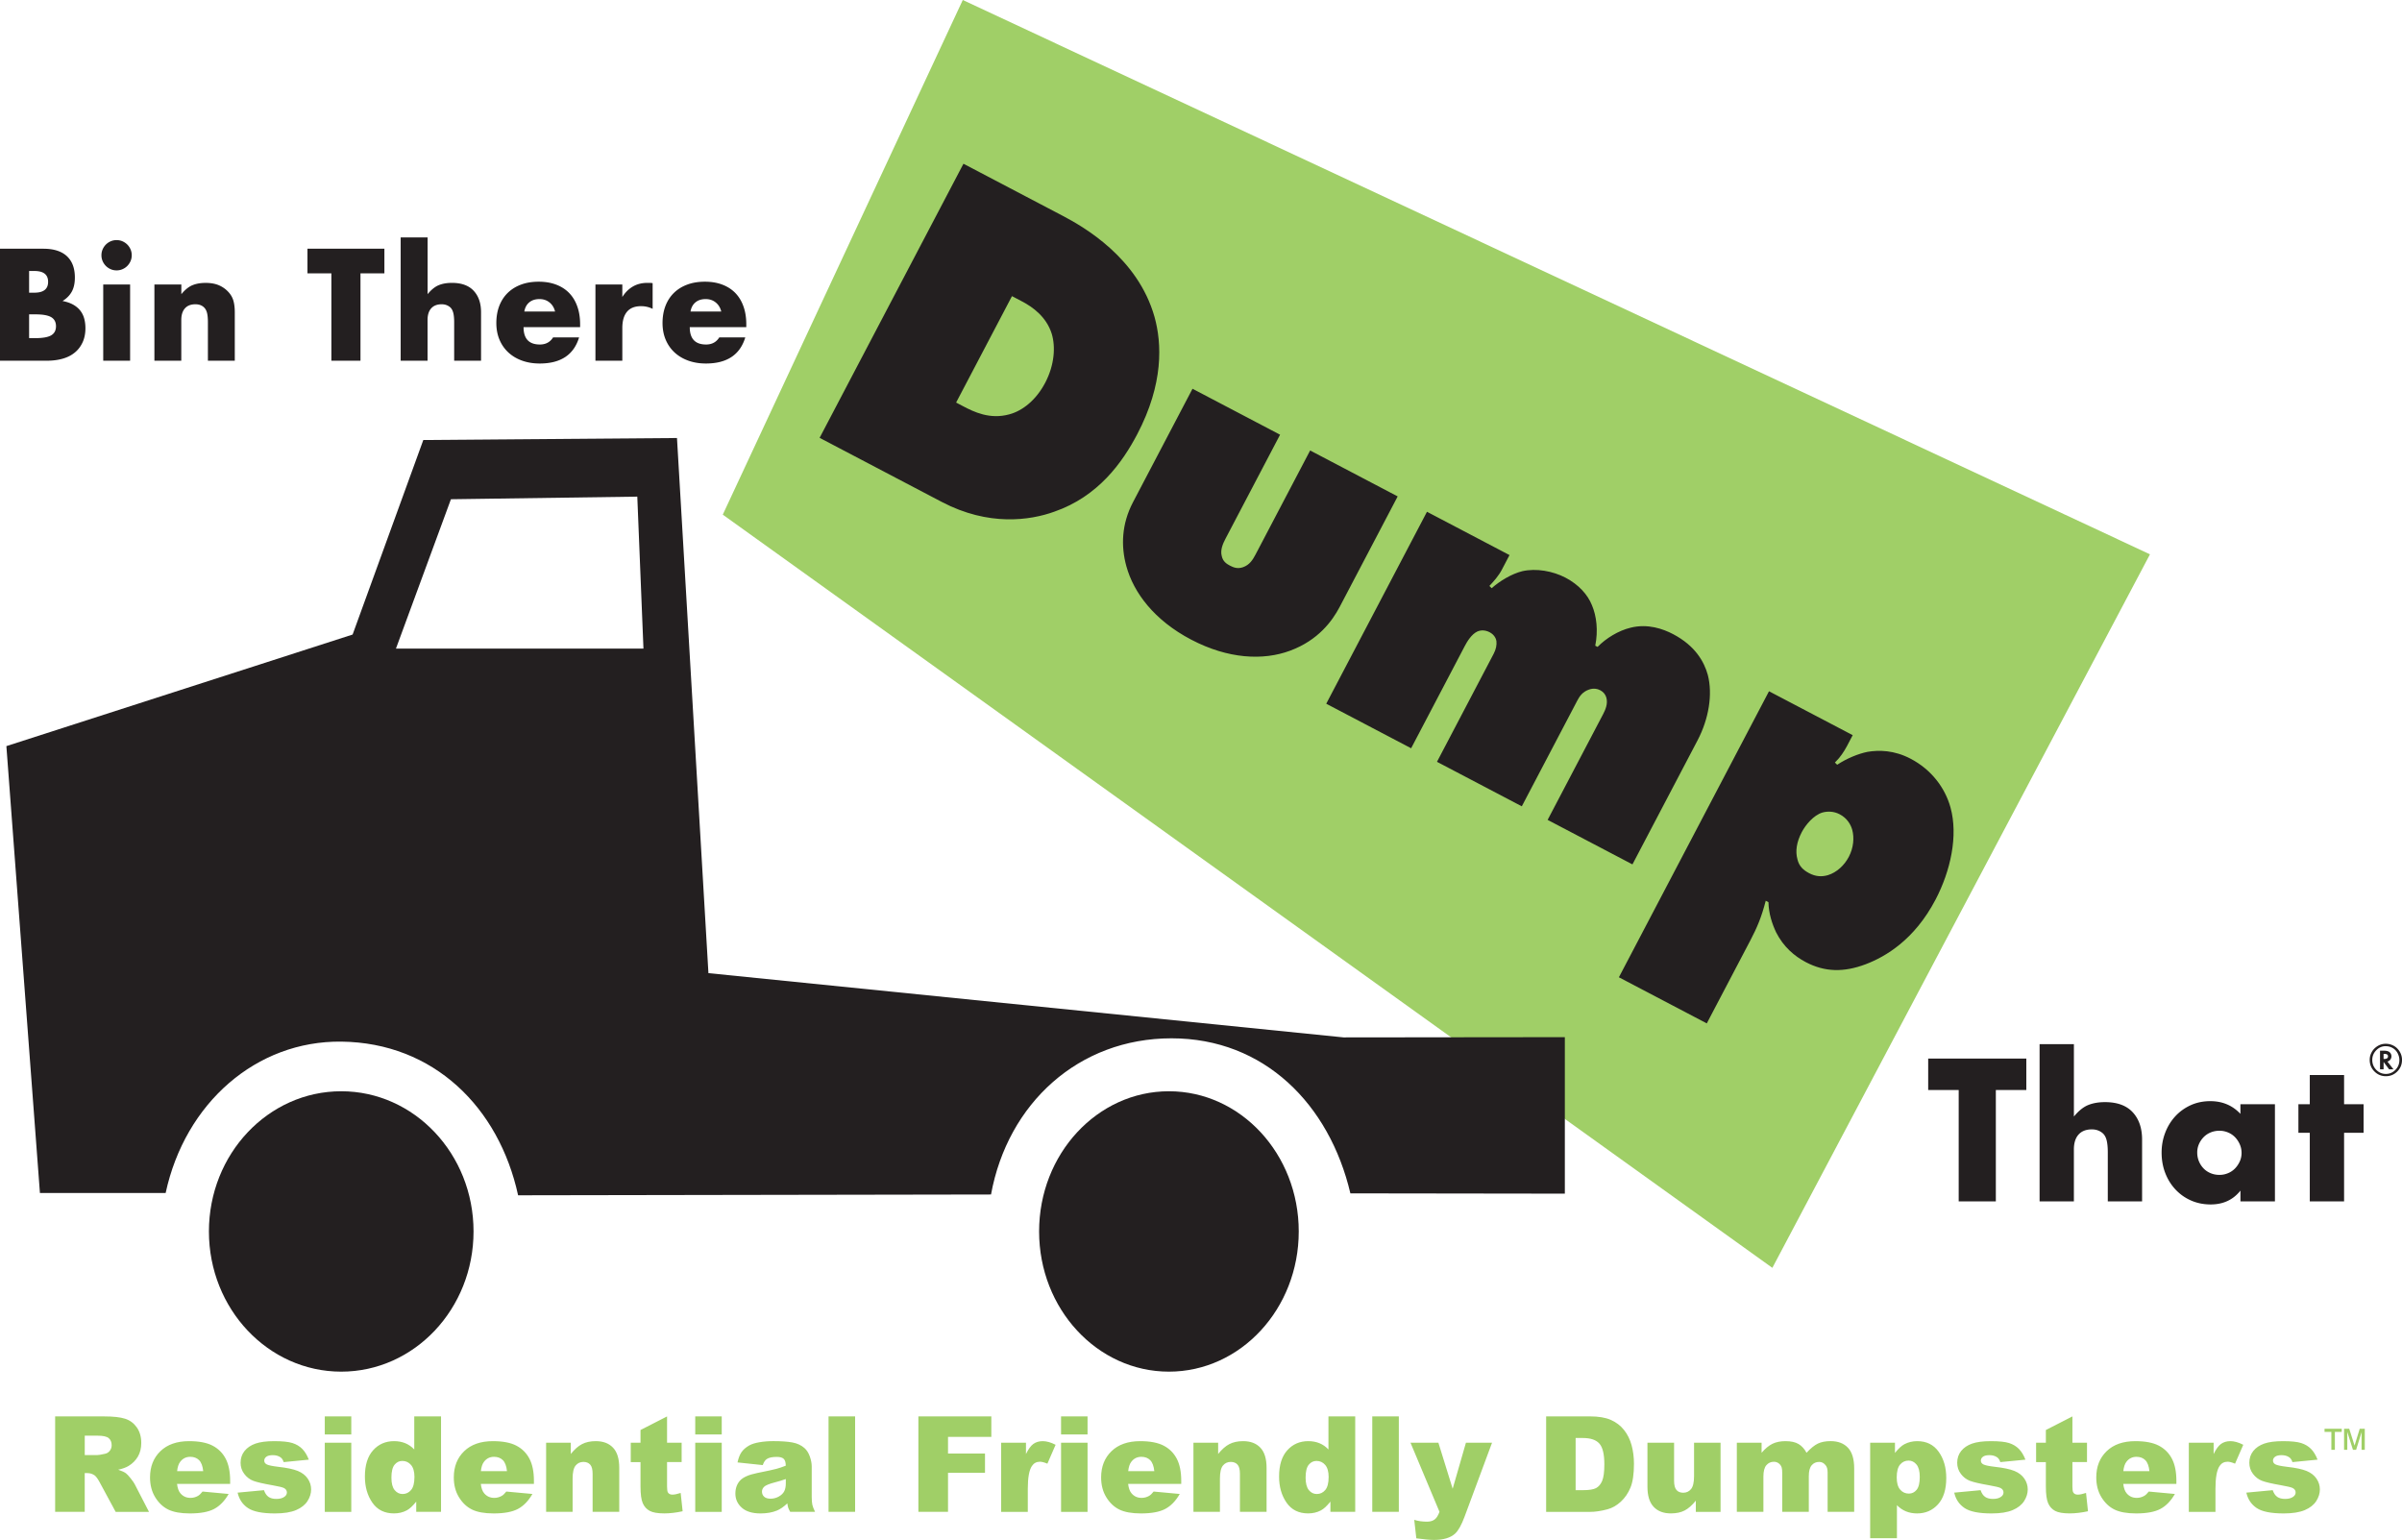
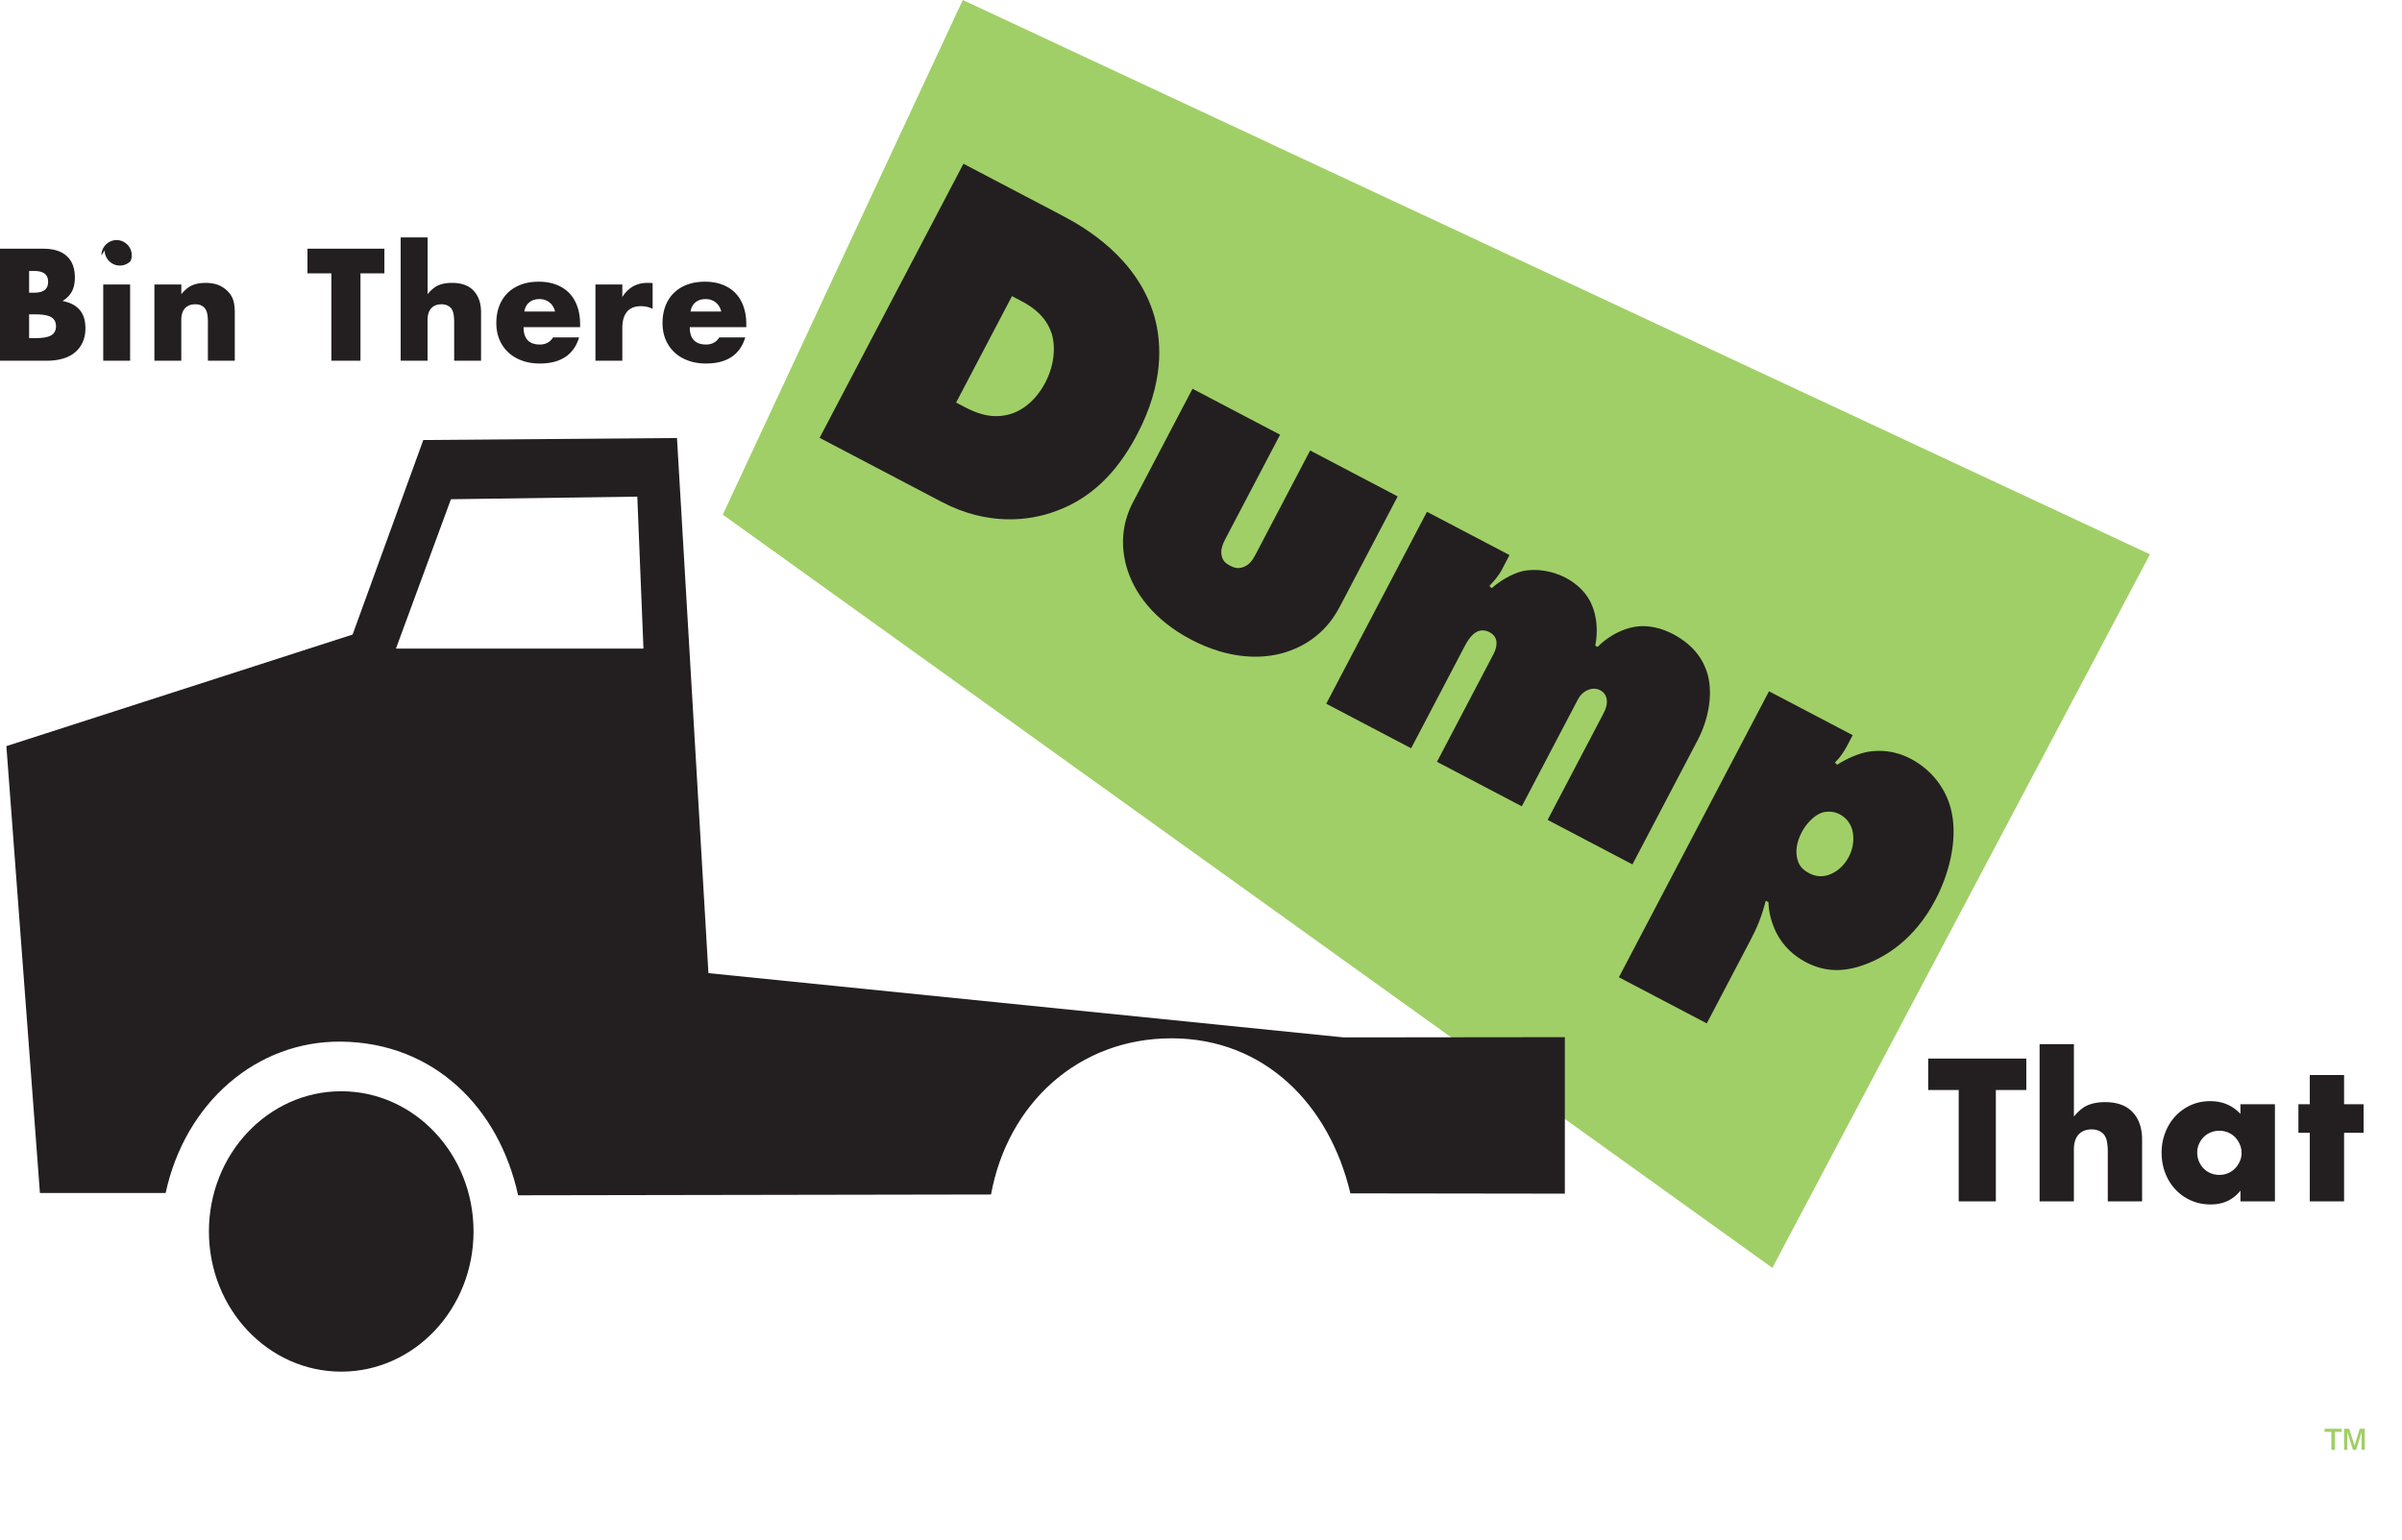
<svg xmlns="http://www.w3.org/2000/svg" data-name="Layer 1" viewBox="0 0 994.5 637.64">
  <path fill="#a0cf67" d="m398.62 0-99.37 213.1 434.56 311.88 156.34-295.45L398.62 0z" />
  <g fill="#231f20">
    <path d="M339.34 181.3 398.9 67.8l41.03 21.53c8.94 4.69 31.17 17.44 38.08 41.9 3.03 10.92 3.83 27.62-7.15 48.55-6.16 11.74-16.18 25.8-34.36 32.1-10.05 3.63-27.23 6.11-46.55-4.03l-50.61-26.56Zm56.53-14.61 2.87 1.51c4.47 2.35 11.11 5.61 19.21 3.35 5.46-1.48 11.05-5.92 14.8-13.07 3.84-7.32 4.34-14.87 2.7-20.28-2.22-7.02-7.84-11.06-12.31-13.4l-4.15-2.18-23.13 44.07ZM493.75 160.98 529.99 180l-22.59 43.05c-1.07 2.04-2.25 4.68-1.55 7.22.47 2.2 1.98 3.21 3.42 3.96s3.12 1.42 5.36.64c2.74-.95 4.06-3.08 5.22-5.29l22.59-43.05 36.24 19.02-24.02 45.77c-3.04 5.79-8.87 13.79-20.5 18.11-11.13 4.14-25.64 3.47-40.97-4.57s-23.81-19.44-26.83-30.36c-2.32-8.38-1.99-17.54 2.74-26.56l24.64-46.97ZM549.11 291.38l41.7-79.47 34.17 17.93-3.21 6.13c-1.25 2.38-3.32 4.77-5.12 6.65l.94.93c3.4-2.99 8.19-5.9 12.65-7.03 5.78-1.31 12.67-.08 17.93 2.68 5.43 2.85 9.17 6.98 10.93 11.38 1.92 4.48 2.64 10.5 1.38 16.78l.96.5c3.51-3.58 8.63-6.75 13.75-7.97 7.02-1.74 13.38.51 17.53 2.69 9.26 4.86 12.88 11.54 14.36 16.87 2.09 8.04.41 18.23-4.23 27.08l-26.97 51.39-35.12-18.43 22.95-43.73c.98-1.87 2.07-4.34 1.37-6.88-.35-1.27-1.2-2.37-2.48-3.04-1.12-.59-2.73-1-4.72-.31-2.74.95-3.97 2.91-4.86 4.61l-22.95 43.73-35.12-18.43 23.48-44.75c.98-1.87 1.31-3.65 1.13-5.26-.12-.93-.86-2.62-2.78-3.63-1.76-.92-3.55-1-5.13-.31-2.42 1.12-4.28 4.27-5.17 5.97l-22.23 42.37-35.12-18.43ZM670.27 404.66l62.15-118.43 34.65 18.18-2.32 4.42c-1.25 2.38-3 4.94-4.62 6.47l-.43.43.94.93c4.04-2.65 8.7-4.55 12.57-5.34 4.69-.79 10.98-.75 17.85 2.85 8.62 4.52 14.25 12.04 16.5 20.16 3.24 11.68.05 26.29-6.2 38.2-8.75 16.68-20.74 23.62-28.89 26.73-9.14 3.45-16.97 3.25-24.8-.86-4.79-2.51-9.27-6.39-12.28-12.3-1.64-3.47-3.09-7.7-3.2-12.53l-1.12-.59c-1.78 6.88-3.6 11.13-6.37 16.41l-18.04 34.37-36.4-19.1Zm73.91-48.9c.68 2.96 2.49 4.56 4.89 5.82 2.55 1.34 5.08 1.58 7.73.8 3.64-1.12 6.8-4.03 8.67-7.6 1.96-3.74 2.31-7.9 1.4-11.2-.56-2.03-2-4.74-5.19-6.41-2.39-1.26-5.01-1.32-7.16-.72-3.65 1.13-6.92 5.05-8.53 8.11-2.14 4.08-2.72 7.9-1.81 11.2Z" />
  </g>
  <g fill="#231f20">
-     <path d="M0 102.99h17.96c4.26 0 7.5 1.03 9.72 3.07 2.21 2.05 3.32 5 3.32 8.86 0 2.34-.42 4.27-1.26 5.81-.84 1.54-2.12 2.84-3.84 3.91 1.72.33 3.19.83 4.4 1.51 1.21.68 2.19 1.51 2.95 2.49.76.98 1.3 2.09 1.63 3.32.33 1.23.49 2.54.49 3.94 0 2.17-.38 4.1-1.14 5.78-.76 1.68-1.82 3.1-3.2 4.24-1.37 1.15-3.04 2.01-5.01 2.58-1.97.57-4.18.86-6.64.86H0v-46.37Zm12.05 18.2h2.21c3.77 0 5.66-1.5 5.66-4.49s-1.89-4.49-5.66-4.49h-2.21v8.98Zm0 18.82h2.64c3.03 0 5.21-.39 6.52-1.17 1.31-.78 1.97-2.03 1.97-3.75s-.66-2.97-1.97-3.75c-1.31-.78-3.49-1.17-6.52-1.17h-2.64v9.84ZM42 105.69c0-.86.16-1.67.49-2.43.33-.76.78-1.42 1.35-2 .57-.57 1.24-1.02 2-1.35.76-.33 1.57-.49 2.43-.49s1.67.16 2.43.49c.76.33 1.42.78 2 1.35.57.57 1.02 1.24 1.35 2 .33.76.49 1.57.49 2.43s-.16 1.67-.49 2.43c-.33.76-.78 1.42-1.35 2a6.25 6.25 0 0 1-2 1.35c-.76.33-1.57.49-2.43.49s-1.67-.16-2.43-.49c-.76-.33-1.43-.78-2-1.35a6.416 6.416 0 0 1-1.35-2c-.33-.76-.49-1.57-.49-2.43Zm11.87 12.12v31.55H42.74v-31.55h11.13ZM63.95 117.81h11.13v4c1.52-1.84 3.05-3.08 4.61-3.72 1.56-.64 3.38-.95 5.47-.95 2.21 0 4.11.36 5.69 1.08 1.58.72 2.92 1.73 4.03 3.04.9 1.07 1.52 2.26 1.84 3.57.33 1.31.49 2.81.49 4.49v20.05H86.08v-15.93c0-1.56-.11-2.82-.34-3.78-.23-.96-.63-1.73-1.2-2.31a4.33 4.33 0 0 0-1.66-1.05c-.61-.2-1.27-.31-1.97-.31-1.89 0-3.33.56-4.34 1.69-1.01 1.13-1.51 2.74-1.51 4.83v16.85H63.93v-31.55ZM149.25 113.2v36.16H137.2V113.2h-9.9v-10.21h31.85v10.21h-9.9ZM165.91 98.31h11.13v23.49c1.52-1.84 3.05-3.08 4.61-3.72 1.56-.64 3.38-.95 5.47-.95 3.98 0 6.98 1.1 9.01 3.29 2.03 2.19 3.04 5.16 3.04 8.89v20.05h-11.13v-15.93c0-1.6-.12-2.89-.37-3.87s-.66-1.74-1.23-2.28c-.98-.86-2.17-1.29-3.57-1.29-1.89 0-3.33.56-4.34 1.69-1.01 1.13-1.51 2.74-1.51 4.83v16.85h-11.13V98.32ZM216.77 135.46c0 4.8 2.25 7.19 6.76 7.19 2.42 0 4.24-.98 5.47-2.95h10.76c-2.17 7.22-7.61 10.82-16.3 10.82-2.67 0-5.1-.4-7.32-1.2s-4.11-1.94-5.69-3.41c-1.58-1.48-2.8-3.24-3.66-5.29-.86-2.05-1.29-4.35-1.29-6.89s.41-4.99 1.23-7.1c.82-2.11 1.99-3.9 3.51-5.38 1.52-1.48 3.35-2.61 5.5-3.41s4.58-1.2 7.29-1.2 5.06.4 7.2 1.2c2.13.8 3.94 1.96 5.41 3.47 1.48 1.52 2.6 3.37 3.38 5.57.78 2.19 1.17 4.66 1.17 7.41v1.17h-23.43Zm13.04-6.46c-.37-1.56-1.13-2.81-2.28-3.75s-2.54-1.41-4.18-1.41c-1.72 0-3.13.45-4.21 1.35-1.09.9-1.77 2.17-2.06 3.81h12.73ZM246.53 117.81h11.13v5.17c1.19-1.89 2.64-3.33 4.37-4.34 1.72-1 3.73-1.51 6.03-1.51h.95c.35 0 .75.04 1.2.12v10.64c-1.48-.74-3.08-1.11-4.8-1.11-2.58 0-4.52.77-5.81 2.31s-1.94 3.78-1.94 6.73v13.53h-11.13V117.8ZM285.58 135.46c0 4.8 2.25 7.19 6.76 7.19 2.42 0 4.24-.98 5.47-2.95h10.76c-2.17 7.22-7.61 10.82-16.3 10.82-2.67 0-5.1-.4-7.32-1.2-2.21-.8-4.11-1.94-5.69-3.41-1.58-1.48-2.8-3.24-3.66-5.29-.86-2.05-1.29-4.35-1.29-6.89s.41-4.99 1.23-7.1c.82-2.11 1.99-3.9 3.51-5.38 1.52-1.48 3.35-2.61 5.5-3.41 2.15-.8 4.58-1.2 7.29-1.2s5.06.4 7.19 1.2c2.13.8 3.94 1.96 5.41 3.47 1.48 1.52 2.6 3.37 3.38 5.57.78 2.19 1.17 4.66 1.17 7.41v1.17h-23.43Zm13.04-6.46c-.37-1.56-1.13-2.81-2.28-3.75s-2.54-1.41-4.18-1.41c-1.72 0-3.13.45-4.21 1.35-1.09.9-1.77 2.17-2.06 3.81h12.73Z" />
+     <path d="M0 102.99h17.96c4.26 0 7.5 1.03 9.72 3.07 2.21 2.05 3.32 5 3.32 8.86 0 2.34-.42 4.27-1.26 5.81-.84 1.54-2.12 2.84-3.84 3.91 1.72.33 3.19.83 4.4 1.51 1.21.68 2.19 1.51 2.95 2.49.76.98 1.3 2.09 1.63 3.32.33 1.23.49 2.54.49 3.94 0 2.17-.38 4.1-1.14 5.78-.76 1.68-1.82 3.1-3.2 4.24-1.37 1.15-3.04 2.01-5.01 2.58-1.97.57-4.18.86-6.64.86H0v-46.37Zm12.05 18.2h2.21c3.77 0 5.66-1.5 5.66-4.49s-1.89-4.49-5.66-4.49h-2.21v8.98Zm0 18.82h2.64c3.03 0 5.21-.39 6.52-1.17 1.31-.78 1.97-2.03 1.97-3.75s-.66-2.97-1.97-3.75c-1.31-.78-3.49-1.17-6.52-1.17h-2.64v9.84ZM42 105.69c0-.86.16-1.67.49-2.43.33-.76.78-1.42 1.35-2 .57-.57 1.24-1.02 2-1.35.76-.33 1.57-.49 2.43-.49s1.67.16 2.43.49c.76.33 1.42.78 2 1.35.57.57 1.02 1.24 1.35 2 .33.76.49 1.57.49 2.43s-.16 1.67-.49 2.43a6.25 6.25 0 0 1-2 1.35c-.76.33-1.57.49-2.43.49s-1.67-.16-2.43-.49c-.76-.33-1.43-.78-2-1.35a6.416 6.416 0 0 1-1.35-2c-.33-.76-.49-1.57-.49-2.43Zm11.87 12.12v31.55H42.74v-31.55h11.13ZM63.95 117.81h11.13v4c1.52-1.84 3.05-3.08 4.61-3.72 1.56-.64 3.38-.95 5.47-.95 2.21 0 4.11.36 5.69 1.08 1.58.72 2.92 1.73 4.03 3.04.9 1.07 1.52 2.26 1.84 3.57.33 1.31.49 2.81.49 4.49v20.05H86.08v-15.93c0-1.56-.11-2.82-.34-3.78-.23-.96-.63-1.73-1.2-2.31a4.33 4.33 0 0 0-1.66-1.05c-.61-.2-1.27-.31-1.97-.31-1.89 0-3.33.56-4.34 1.69-1.01 1.13-1.51 2.74-1.51 4.83v16.85H63.93v-31.55ZM149.25 113.2v36.16H137.2V113.2h-9.9v-10.21h31.85v10.21h-9.9ZM165.91 98.31h11.13v23.49c1.52-1.84 3.05-3.08 4.61-3.72 1.56-.64 3.38-.95 5.47-.95 3.98 0 6.98 1.1 9.01 3.29 2.03 2.19 3.04 5.16 3.04 8.89v20.05h-11.13v-15.93c0-1.6-.12-2.89-.37-3.87s-.66-1.74-1.23-2.28c-.98-.86-2.17-1.29-3.57-1.29-1.89 0-3.33.56-4.34 1.69-1.01 1.13-1.51 2.74-1.51 4.83v16.85h-11.13V98.32ZM216.77 135.46c0 4.8 2.25 7.19 6.76 7.19 2.42 0 4.24-.98 5.47-2.95h10.76c-2.17 7.22-7.61 10.82-16.3 10.82-2.67 0-5.1-.4-7.32-1.2s-4.11-1.94-5.69-3.41c-1.58-1.48-2.8-3.24-3.66-5.29-.86-2.05-1.29-4.35-1.29-6.89s.41-4.99 1.23-7.1c.82-2.11 1.99-3.9 3.51-5.38 1.52-1.48 3.35-2.61 5.5-3.41s4.58-1.2 7.29-1.2 5.06.4 7.2 1.2c2.13.8 3.94 1.96 5.41 3.47 1.48 1.52 2.6 3.37 3.38 5.57.78 2.19 1.17 4.66 1.17 7.41v1.17h-23.43Zm13.04-6.46c-.37-1.56-1.13-2.81-2.28-3.75s-2.54-1.41-4.18-1.41c-1.72 0-3.13.45-4.21 1.35-1.09.9-1.77 2.17-2.06 3.81h12.73ZM246.53 117.81h11.13v5.17c1.19-1.89 2.64-3.33 4.37-4.34 1.72-1 3.73-1.51 6.03-1.51h.95c.35 0 .75.04 1.2.12v10.64c-1.48-.74-3.08-1.11-4.8-1.11-2.58 0-4.52.77-5.81 2.31s-1.94 3.78-1.94 6.73v13.53h-11.13V117.8ZM285.58 135.46c0 4.8 2.25 7.19 6.76 7.19 2.42 0 4.24-.98 5.47-2.95h10.76c-2.17 7.22-7.61 10.82-16.3 10.82-2.67 0-5.1-.4-7.32-1.2-2.21-.8-4.11-1.94-5.69-3.41-1.58-1.48-2.8-3.24-3.66-5.29-.86-2.05-1.29-4.35-1.29-6.89s.41-4.99 1.23-7.1c.82-2.11 1.99-3.9 3.51-5.38 1.52-1.48 3.35-2.61 5.5-3.41 2.15-.8 4.58-1.2 7.29-1.2s5.06.4 7.19 1.2c2.13.8 3.94 1.96 5.41 3.47 1.48 1.52 2.6 3.37 3.38 5.57.78 2.19 1.17 4.66 1.17 7.41v1.17h-23.43Zm13.04-6.46c-.37-1.56-1.13-2.81-2.28-3.75s-2.54-1.41-4.18-1.41c-1.72 0-3.13.45-4.21 1.35-1.09.9-1.77 2.17-2.06 3.81h12.73Z" />
  </g>
  <g fill="#a0cf67">
-     <path d="M22.83 626.02V586.5h20.35c3.77 0 6.66.32 8.65.97 2 .65 3.6 1.85 4.83 3.6 1.22 1.75 1.83 3.89 1.83 6.4 0 2.19-.47 4.08-1.4 5.67-.94 1.59-2.22 2.88-3.86 3.87-1.04.63-2.47 1.15-4.29 1.56 1.45.49 2.51.97 3.18 1.46.45.32 1.1 1.02 1.95 2.08s1.42 1.88 1.71 2.46l5.91 11.45h-13.8l-6.53-12.08c-.83-1.56-1.56-2.58-2.21-3.05-.88-.61-1.88-.92-2.99-.92h-1.08v16.04H22.81Zm12.27-23.51h5.15c.56 0 1.64-.18 3.23-.54.81-.16 1.47-.58 1.98-1.24s.77-1.43.77-2.29c0-1.28-.4-2.25-1.21-2.94-.81-.68-2.33-1.02-4.56-1.02h-5.37v8.03ZM95.3 614.43h-22c.2 1.76.67 3.07 1.43 3.94 1.06 1.24 2.44 1.86 4.15 1.86 1.08 0 2.1-.27 3.07-.81.59-.34 1.23-.94 1.91-1.81l10.81 1c-1.65 2.88-3.65 4.94-5.99 6.19s-5.69 1.87-10.06 1.87c-3.79 0-6.78-.54-8.95-1.6-2.18-1.07-3.98-2.77-5.41-5.1-1.43-2.33-2.14-5.06-2.14-8.21 0-4.48 1.43-8.1 4.3-10.87s6.83-4.15 11.88-4.15c4.1 0 7.33.62 9.71 1.86s4.18 3.04 5.42 5.39 1.86 5.42 1.86 9.19v1.24Zm-11.16-5.26c-.22-2.12-.79-3.64-1.71-4.56-.93-.92-2.14-1.38-3.65-1.38-1.74 0-3.14.69-4.18 2.08-.67.86-1.09 2.15-1.27 3.86h10.81ZM98.4 618.06l10.89-1.02c.45 1.29 1.08 2.22 1.89 2.78.81.56 1.89.84 3.24.84 1.47 0 2.62-.31 3.42-.94.63-.47.94-1.05.94-1.75 0-.79-.41-1.4-1.24-1.83-.59-.3-2.17-.68-4.72-1.13-3.81-.66-6.46-1.28-7.94-1.84s-2.73-1.52-3.75-2.87-1.52-2.88-1.52-4.61c0-1.89.55-3.51 1.64-4.88 1.1-1.37 2.61-2.38 4.53-3.06 1.92-.67 4.5-1.01 7.74-1.01 3.41 0 5.94.26 7.56.78 1.63.52 2.98 1.33 4.07 2.43 1.09 1.1 1.99 2.58 2.71 4.45l-10.41 1.02c-.27-.92-.72-1.59-1.35-2.02-.86-.58-1.91-.86-3.13-.86s-2.14.22-2.71.66c-.57.44-.85.97-.85 1.6 0 .7.36 1.23 1.08 1.59.72.36 2.28.68 4.69.97 3.65.41 6.36.99 8.14 1.72s3.14 1.79 4.08 3.15c.94 1.37 1.42 2.86 1.42 4.5s-.5 3.26-1.5 4.82c-1 1.56-2.57 2.81-4.72 3.73-2.15.92-5.07 1.39-8.78 1.39-5.23 0-8.96-.75-11.17-2.24-2.22-1.49-3.64-3.61-4.27-6.36ZM134.47 586.49h10.97v7.47h-10.97v-7.47Zm0 10.9h10.97v28.63h-10.97v-28.63ZM182.6 586.49v39.52h-10.27v-4.23c-1.44 1.8-2.75 3.01-3.94 3.64-1.58.83-3.34 1.24-5.28 1.24-3.9 0-6.88-1.48-8.94-4.45-2.06-2.97-3.09-6.57-3.09-10.81 0-4.75 1.14-8.38 3.41-10.89 2.27-2.52 5.16-3.77 8.67-3.77 1.71 0 3.26.29 4.65.86 1.39.58 2.63 1.44 3.71 2.59v-13.7h11.08Zm-11 25.13c0-2.25-.48-3.92-1.43-5.03-.95-1.11-2.16-1.66-3.61-1.66-1.28 0-2.35.53-3.21 1.59-.86 1.06-1.29 2.84-1.29 5.34 0 2.34.44 4.05 1.33 5.14.89 1.09 1.99 1.63 3.3 1.63 1.4 0 2.57-.55 3.5-1.65.93-1.1 1.4-2.88 1.4-5.36ZM221.07 614.43h-22c.2 1.76.67 3.07 1.43 3.94 1.06 1.24 2.44 1.86 4.15 1.86 1.08 0 2.1-.27 3.07-.81.59-.34 1.23-.94 1.91-1.81l10.81 1c-1.65 2.88-3.65 4.94-5.99 6.19s-5.69 1.87-10.06 1.87c-3.79 0-6.78-.54-8.95-1.6-2.18-1.07-3.98-2.77-5.41-5.1-1.43-2.33-2.14-5.06-2.14-8.21 0-4.48 1.43-8.1 4.3-10.87s6.83-4.15 11.88-4.15c4.1 0 7.33.62 9.71 1.86s4.18 3.04 5.42 5.39 1.86 5.42 1.86 9.19v1.24Zm-11.16-5.26c-.22-2.12-.79-3.64-1.71-4.56-.93-.92-2.14-1.38-3.65-1.38-1.74 0-3.14.69-4.18 2.08-.67.86-1.09 2.15-1.27 3.86h10.81ZM226.11 597.39h10.22v4.66c1.53-1.91 3.07-3.27 4.64-4.08 1.56-.82 3.47-1.23 5.72-1.23 3.04 0 5.41.9 7.13 2.71 1.72 1.81 2.57 4.6 2.57 8.37v18.2h-11.03v-15.75c0-1.8-.33-3.07-1-3.81s-1.6-1.12-2.8-1.12c-1.33 0-2.41.5-3.24 1.51-.83 1.01-1.24 2.81-1.24 5.42v13.75h-10.97v-28.63ZM276.18 586.49v10.89h6.04v8.03h-6.04v10.14c0 1.22.12 2.03.35 2.42.36.61.99.92 1.89.92.81 0 1.94-.23 3.4-.7l.81 7.58c-2.71.59-5.25.89-7.6.89-2.73 0-4.75-.35-6.04-1.05-1.29-.7-2.25-1.76-2.87-3.19s-.93-3.74-.93-6.93v-10.07h-4.04v-8.03h4.04v-5.26l11-5.63ZM287.85 586.49h10.97v7.47h-10.97v-7.47Zm0 10.9h10.97v28.63h-10.97v-28.63ZM315.84 606.66l-10.49-1.11c.39-1.83.97-3.28 1.71-4.33.75-1.05 1.82-1.96 3.22-2.74 1.01-.56 2.39-.99 4.15-1.29 1.76-.3 3.67-.46 5.71-.46 3.29 0 5.93.18 7.93.55 2 .37 3.66 1.14 4.99 2.31.93.81 1.67 1.95 2.21 3.44.54 1.48.81 2.9.81 4.25v12.64c0 1.35.09 2.4.26 3.17.17.76.54 1.74 1.12 2.92h-10.3c-.41-.74-.68-1.3-.81-1.68s-.25-.99-.38-1.82c-1.44 1.38-2.87 2.37-4.29 2.97-1.94.79-4.2 1.19-6.77 1.19-3.42 0-6.01-.79-7.78-2.37-1.77-1.58-2.66-3.53-2.66-5.85 0-2.17.64-3.96 1.91-5.37 1.28-1.4 3.63-2.44 7.06-3.13 4.12-.83 6.78-1.41 8.01-1.74 1.22-.33 2.52-.77 3.88-1.31 0-1.35-.28-2.29-.84-2.83-.56-.54-1.54-.81-2.94-.81-1.8 0-3.15.29-4.04.86-.7.45-1.27 1.29-1.7 2.53Zm9.51 5.77c-1.51.54-3.08 1.02-4.72 1.43-2.23.59-3.64 1.18-4.23 1.75-.61.59-.92 1.27-.92 2.02 0 .86.3 1.57.9 2.12.6.55 1.49.82 2.66.82s2.36-.3 3.41-.89c1.05-.59 1.8-1.32 2.24-2.17s.66-1.96.66-3.33v-1.75ZM343.04 586.49h11v39.52h-11v-39.52ZM380.24 586.49h30.2v8.49h-17.93v6.9h15.31v7.98h-15.31v16.15h-12.27v-39.52ZM414.51 597.39h10.27v4.69c.99-2.03 2.01-3.43 3.06-4.19 1.05-.76 2.35-1.15 3.9-1.15s3.39.5 5.31 1.51l-3.4 7.82c-1.29-.54-2.32-.81-3.07-.81-1.44 0-2.55.59-3.34 1.78-1.13 1.67-1.7 4.8-1.7 9.38v9.6h-11.03v-28.63ZM439.31 586.49h10.97v7.47h-10.97v-7.47Zm0 10.9h10.97v28.63h-10.97v-28.63ZM489.08 614.43h-22c.2 1.76.67 3.07 1.43 3.94 1.06 1.24 2.44 1.86 4.15 1.86 1.08 0 2.1-.27 3.07-.81.59-.34 1.23-.94 1.91-1.81l10.81 1c-1.65 2.88-3.65 4.94-5.99 6.19s-5.69 1.87-10.06 1.87c-3.79 0-6.78-.54-8.95-1.6s-3.98-2.77-5.41-5.1c-1.43-2.33-2.14-5.06-2.14-8.21 0-4.48 1.43-8.1 4.3-10.87s6.83-4.15 11.88-4.15c4.1 0 7.33.62 9.71 1.86s4.18 3.04 5.42 5.39 1.86 5.42 1.86 9.19v1.24Zm-11.16-5.26c-.22-2.12-.79-3.64-1.71-4.56-.93-.92-2.14-1.38-3.65-1.38-1.74 0-3.14.69-4.18 2.08-.67.86-1.09 2.15-1.27 3.86h10.81ZM494.13 597.39h10.22v4.66c1.53-1.91 3.07-3.27 4.64-4.08 1.56-.82 3.47-1.23 5.71-1.23 3.04 0 5.42.9 7.13 2.71 1.72 1.81 2.57 4.6 2.57 8.37v18.2h-11.03v-15.75c0-1.8-.33-3.07-1-3.81s-1.6-1.12-2.8-1.12c-1.33 0-2.41.5-3.24 1.51-.83 1.01-1.24 2.81-1.24 5.42v13.75h-10.97v-28.63ZM561.1 586.49v39.52h-10.27v-4.23c-1.44 1.8-2.75 3.01-3.94 3.64-1.58.83-3.34 1.24-5.28 1.24-3.9 0-6.88-1.48-8.94-4.45-2.06-2.97-3.09-6.57-3.09-10.81 0-4.75 1.14-8.38 3.41-10.89 2.27-2.52 5.16-3.77 8.67-3.77 1.71 0 3.26.29 4.65.86s2.63 1.44 3.71 2.59v-13.7h11.08Zm-11 25.13c0-2.25-.48-3.92-1.43-5.03-.95-1.11-2.16-1.66-3.61-1.66-1.28 0-2.34.53-3.21 1.59-.86 1.06-1.29 2.84-1.29 5.34 0 2.34.45 4.05 1.33 5.14.89 1.09 1.99 1.63 3.3 1.63 1.4 0 2.57-.55 3.5-1.65.93-1.1 1.4-2.88 1.4-5.36ZM568.16 586.49h11v39.52h-11v-39.52ZM583.96 597.39h11.58l5.91 19.06 5.49-19.06h10.81l-11.36 30.59c-1.29 3.49-2.61 5.85-3.96 7.07-1.9 1.73-4.81 2.59-8.7 2.59-1.58 0-4.03-.22-7.33-.65l-.86-7.66c1.58.5 3.34.75 5.28.75 1.29 0 2.34-.3 3.14-.89.8-.59 1.48-1.66 2.03-3.19l-12.01-28.63ZM640.14 586.49h18.14c3.58 0 6.47.49 8.67 1.46s4.02 2.36 5.46 4.18c1.44 1.82 2.48 3.93 3.13 6.34.65 2.41.97 4.96.97 7.66 0 4.22-.48 7.5-1.44 9.83s-2.3 4.28-4 5.85c-1.71 1.57-3.54 2.62-5.5 3.14-2.68.72-5.11 1.08-7.28 1.08h-18.14v-39.52Zm12.22 8.95v21.6h2.99c2.55 0 4.37-.28 5.45-.85s1.92-1.55 2.53-2.97c.61-1.41.92-3.7.92-6.86 0-4.19-.68-7.05-2.05-8.6-1.37-1.54-3.63-2.32-6.79-2.32h-3.05ZM712.37 626.02h-10.25v-4.64c-1.53 1.91-3.07 3.26-4.62 4.07s-3.46 1.21-5.73 1.21c-3.02 0-5.39-.9-7.1-2.71-1.72-1.81-2.58-4.59-2.58-8.34v-18.22h11.03v15.75c0 1.8.33 3.07 1 3.83s1.6 1.13 2.8 1.13c1.31 0 2.39-.5 3.22-1.51.83-1.01 1.25-2.81 1.25-5.42v-13.78h10.97v28.63ZM719.11 597.39h10.24v4.18c1.48-1.74 2.97-2.98 4.47-3.72 1.5-.74 3.32-1.11 5.44-1.11 2.29 0 4.09.4 5.43 1.21 1.33.81 2.42 2.01 3.27 3.61 1.72-1.87 3.29-3.14 4.71-3.82 1.42-.67 3.17-1.01 5.25-1.01 3.07 0 5.46.91 7.19 2.74 1.72 1.83 2.58 4.68 2.58 8.56v17.98h-11V609.7c0-1.29-.25-2.25-.75-2.88-.73-.99-1.65-1.48-2.74-1.48-1.29 0-2.33.47-3.12 1.4s-1.18 2.44-1.18 4.5v14.77h-11v-15.77c0-1.26-.07-2.11-.22-2.56-.23-.72-.64-1.3-1.22-1.74s-1.25-.66-2.03-.66c-1.26 0-2.3.48-3.11 1.43s-1.22 2.52-1.22 4.69v14.61h-11v-28.63ZM774.3 636.91v-39.52h10.27v4.23c1.42-1.78 2.72-2.98 3.91-3.61 1.6-.84 3.37-1.27 5.31-1.27 3.83 0 6.79 1.46 8.88 4.39s3.14 6.55 3.14 10.87c0 4.76-1.14 8.4-3.42 10.91-2.28 2.51-5.17 3.76-8.65 3.76-1.69 0-3.23-.29-4.62-.86s-2.64-1.43-3.73-2.56v13.67h-11.08Zm11-25.13c0 2.26.48 3.95 1.43 5.04.95 1.1 2.16 1.64 3.61 1.64 1.28 0 2.35-.53 3.21-1.58.86-1.05 1.29-2.83 1.29-5.35 0-2.32-.45-4.02-1.35-5.11-.9-1.09-2-1.63-3.29-1.63-1.4 0-2.57.55-3.5 1.64s-1.4 2.88-1.4 5.34ZM809.13 618.06l10.89-1.02c.45 1.29 1.08 2.22 1.89 2.78.81.56 1.89.84 3.24.84 1.47 0 2.62-.31 3.42-.94.63-.47.94-1.05.94-1.75 0-.79-.41-1.4-1.24-1.83-.59-.3-2.17-.68-4.72-1.13-3.81-.66-6.46-1.28-7.94-1.84-1.48-.57-2.73-1.52-3.75-2.87s-1.52-2.88-1.52-4.61c0-1.89.55-3.51 1.64-4.88 1.1-1.37 2.61-2.38 4.53-3.06 1.92-.67 4.5-1.01 7.74-1.01 3.42 0 5.94.26 7.56.78 1.63.52 2.98 1.33 4.07 2.43 1.09 1.1 1.99 2.58 2.71 4.45l-10.41 1.02c-.27-.92-.72-1.59-1.35-2.02-.86-.58-1.91-.86-3.13-.86s-2.14.22-2.71.66c-.57.44-.85.97-.85 1.6 0 .7.36 1.23 1.08 1.59.72.36 2.28.68 4.69.97 3.65.41 6.36.99 8.14 1.72s3.14 1.79 4.08 3.15c.94 1.37 1.42 2.86 1.42 4.5s-.5 3.26-1.5 4.82c-1 1.56-2.57 2.81-4.72 3.73-2.15.92-5.07 1.39-8.78 1.39-5.23 0-8.96-.75-11.17-2.24-2.22-1.49-3.64-3.61-4.27-6.36ZM858.04 586.49v10.89h6.04v8.03h-6.04v10.14c0 1.22.12 2.03.35 2.42.36.61.99.92 1.89.92.81 0 1.94-.23 3.4-.7l.81 7.58c-2.71.59-5.25.89-7.6.89-2.73 0-4.75-.35-6.04-1.05s-2.25-1.76-2.87-3.19-.93-3.74-.93-6.93v-10.07h-4.04v-8.03h4.04v-5.26l11-5.63ZM901.1 614.43h-22c.2 1.76.67 3.07 1.43 3.94 1.06 1.24 2.44 1.86 4.15 1.86 1.08 0 2.1-.27 3.07-.81.59-.34 1.23-.94 1.91-1.81l10.81 1c-1.65 2.88-3.65 4.94-5.99 6.19s-5.69 1.87-10.06 1.87c-3.79 0-6.78-.54-8.95-1.6s-3.98-2.77-5.41-5.1c-1.43-2.33-2.14-5.06-2.14-8.21 0-4.48 1.43-8.1 4.3-10.87s6.83-4.15 11.88-4.15c4.1 0 7.33.62 9.71 1.86s4.18 3.04 5.42 5.39 1.86 5.42 1.86 9.19v1.24Zm-11.17-5.26c-.22-2.12-.79-3.64-1.71-4.56-.93-.92-2.14-1.38-3.65-1.38-1.74 0-3.14.69-4.18 2.08-.67.86-1.09 2.15-1.27 3.86h10.81ZM906.24 597.39h10.27v4.69c.99-2.03 2.01-3.43 3.06-4.19 1.05-.76 2.35-1.15 3.9-1.15s3.39.5 5.31 1.51l-3.4 7.82c-1.29-.54-2.32-.81-3.07-.81-1.44 0-2.55.59-3.34 1.78-1.13 1.67-1.7 4.8-1.7 9.38v9.6h-11.03v-28.63ZM930.08 618.06l10.89-1.02c.45 1.29 1.08 2.22 1.89 2.78.81.56 1.89.84 3.24.84 1.47 0 2.62-.31 3.42-.94.63-.47.94-1.05.94-1.75 0-.79-.41-1.4-1.24-1.83-.59-.3-2.17-.68-4.72-1.13-3.81-.66-6.46-1.28-7.94-1.84-1.48-.57-2.73-1.52-3.75-2.87s-1.52-2.88-1.52-4.61c0-1.89.55-3.51 1.64-4.88 1.1-1.37 2.61-2.38 4.53-3.06 1.92-.67 4.5-1.01 7.74-1.01 3.42 0 5.94.26 7.56.78 1.63.52 2.98 1.33 4.07 2.43 1.09 1.1 1.99 2.58 2.71 4.45l-10.41 1.02c-.27-.92-.72-1.59-1.35-2.02-.86-.58-1.91-.86-3.13-.86s-2.14.22-2.71.66c-.57.44-.85.97-.85 1.6 0 .7.36 1.23 1.08 1.59.72.36 2.28.68 4.69.97 3.65.41 6.36.99 8.14 1.72s3.14 1.79 4.08 3.15c.94 1.37 1.42 2.86 1.42 4.5s-.5 3.26-1.5 4.82c-1 1.56-2.57 2.81-4.72 3.73-2.15.92-5.07 1.39-8.78 1.39-5.23 0-8.96-.75-11.17-2.24-2.22-1.49-3.64-3.61-4.27-6.36Z" />
-   </g>
+     </g>
  <path fill="#a0cf67" d="M965.25 600.33v-7.42h-2.82v-1.29h7.12v1.29h-2.84v7.42h-1.45Zm5.27 0v-8.71h2.14l2.2 6.96 2.13-6.96h2.1v8.71h-1.33v-7.31l-2.25 7.31h-1.32l-2.34-7.42v7.42h-1.34Z" />
  <g fill="#231f20">
    <path d="M826.34 451.34v46.13h-15.38v-46.13h-12.63v-13.02h40.63v13.02h-12.63ZM844.46 432.36h14.2v29.97c1.93-2.35 3.89-3.93 5.88-4.75 1.99-.81 4.31-1.22 6.98-1.22 5.07 0 8.9 1.4 11.49 4.2 2.59 2.8 3.88 6.58 3.88 11.33v25.57h-14.2v-20.32c0-2.04-.16-3.69-.47-4.94-.31-1.25-.84-2.22-1.57-2.9-1.25-1.1-2.77-1.65-4.55-1.65-2.41 0-4.25.72-5.53 2.16-1.28 1.44-1.92 3.49-1.92 6.16v21.49h-14.2v-65.11ZM927.61 457.23h14.28v40.24h-14.28V493c-3.03 3.82-7.14 5.73-12.32 5.73-2.93 0-5.62-.54-8.08-1.61s-4.6-2.58-6.43-4.51c-1.83-1.93-3.26-4.21-4.28-6.83-1.02-2.61-1.53-5.46-1.53-8.55 0-2.88.5-5.61 1.49-8.2.99-2.59 2.38-4.85 4.16-6.79 1.78-1.93 3.9-3.46 6.35-4.59 2.46-1.12 5.18-1.69 8.16-1.69 5.02 0 9.18 1.75 12.47 5.26v-4Zm-17.89 20c0 1.31.24 2.52.71 3.65a9.354 9.354 0 0 0 1.92 2.94c.81.84 1.78 1.49 2.9 1.96 1.12.47 2.34.71 3.65.71s2.44-.24 3.57-.71a8.595 8.595 0 0 0 2.9-1.96c.81-.84 1.46-1.8 1.96-2.9.5-1.1.75-2.28.75-3.53s-.25-2.44-.75-3.57c-.5-1.12-1.15-2.1-1.96-2.94a8.595 8.595 0 0 0-2.9-1.96c-1.13-.47-2.31-.71-3.57-.71s-2.52.24-3.65.71a8.595 8.595 0 0 0-2.9 1.96c-.81.84-1.45 1.79-1.92 2.86a8.607 8.607 0 0 0-.71 3.49ZM970.52 469.07v28.4h-14.2v-28.4h-4.71v-11.84h4.71v-12.08h14.2v12.08h8.08v11.84h-8.08Z" />
  </g>
-   <path fill="#231f20" d="M994.5 438.91c0 1.87-.65 3.45-1.95 4.76-1.3 1.31-2.88 1.96-4.73 1.96s-3.43-.66-4.74-1.97c-1.3-1.31-1.95-2.9-1.95-4.77 0-1.04.21-1.98.63-2.83.43-.91 1.02-1.68 1.79-2.31 1.25-1.03 2.65-1.55 4.2-1.55 1.03 0 1.96.2 2.8.58 1.19.52 2.14 1.34 2.87 2.46a6.605 6.605 0 0 1 1.09 3.65Zm-6.73-5.72c-1.53 0-2.83.56-3.93 1.69s-1.65 2.47-1.65 4.03.55 2.95 1.65 4.08c1.09 1.12 2.42 1.69 3.98 1.69s2.86-.56 3.96-1.68c1.09-1.12 1.64-2.48 1.64-4.08 0-.85-.21-1.73-.64-2.64-.42-.85-.99-1.53-1.69-2.03-.99-.7-2.09-1.05-3.32-1.05Zm.7 6.37 2.51 3.23h-1.8l-2.3-3.06v3.06h-1.48v-7.73h1.54c1.08 0 1.87.19 2.36.58.55.45.83 1.03.83 1.75 0 .48-.15.93-.44 1.34-.29.4-.67.67-1.13.8l-.1.03Zm-1.6-1.07h.25c1.06 0 1.59-.36 1.59-1.09 0-.68-.51-1.02-1.54-1.02h-.3v2.11Z" />
  <ellipse cx="141.28" cy="509.91" fill="#231f20" rx="54.78" ry="58.05" />
-   <ellipse cx="483.97" cy="509.91" fill="#231f20" rx="53.75" ry="58.05" />
  <path fill="#231f20" d="m556.3 429.56-262.99-26.61-13.02-221.58-105.03.83-29.27 80.55-143.35 46.2 13.89 185.03h52.05c8.06-37.31 37.56-63.08 72.75-62.67 38.23.45 65.25 27.22 73.18 63.63l195.8-.33c6.92-37.78 36.29-64.67 74.73-64.67s65.38 27.36 74.06 64.2l88.79.12v-64.8l-91.58.1ZM163.93 268.58l22.77-61.86 77.16-1.08 2.55 62.94H163.93Z" />
</svg>